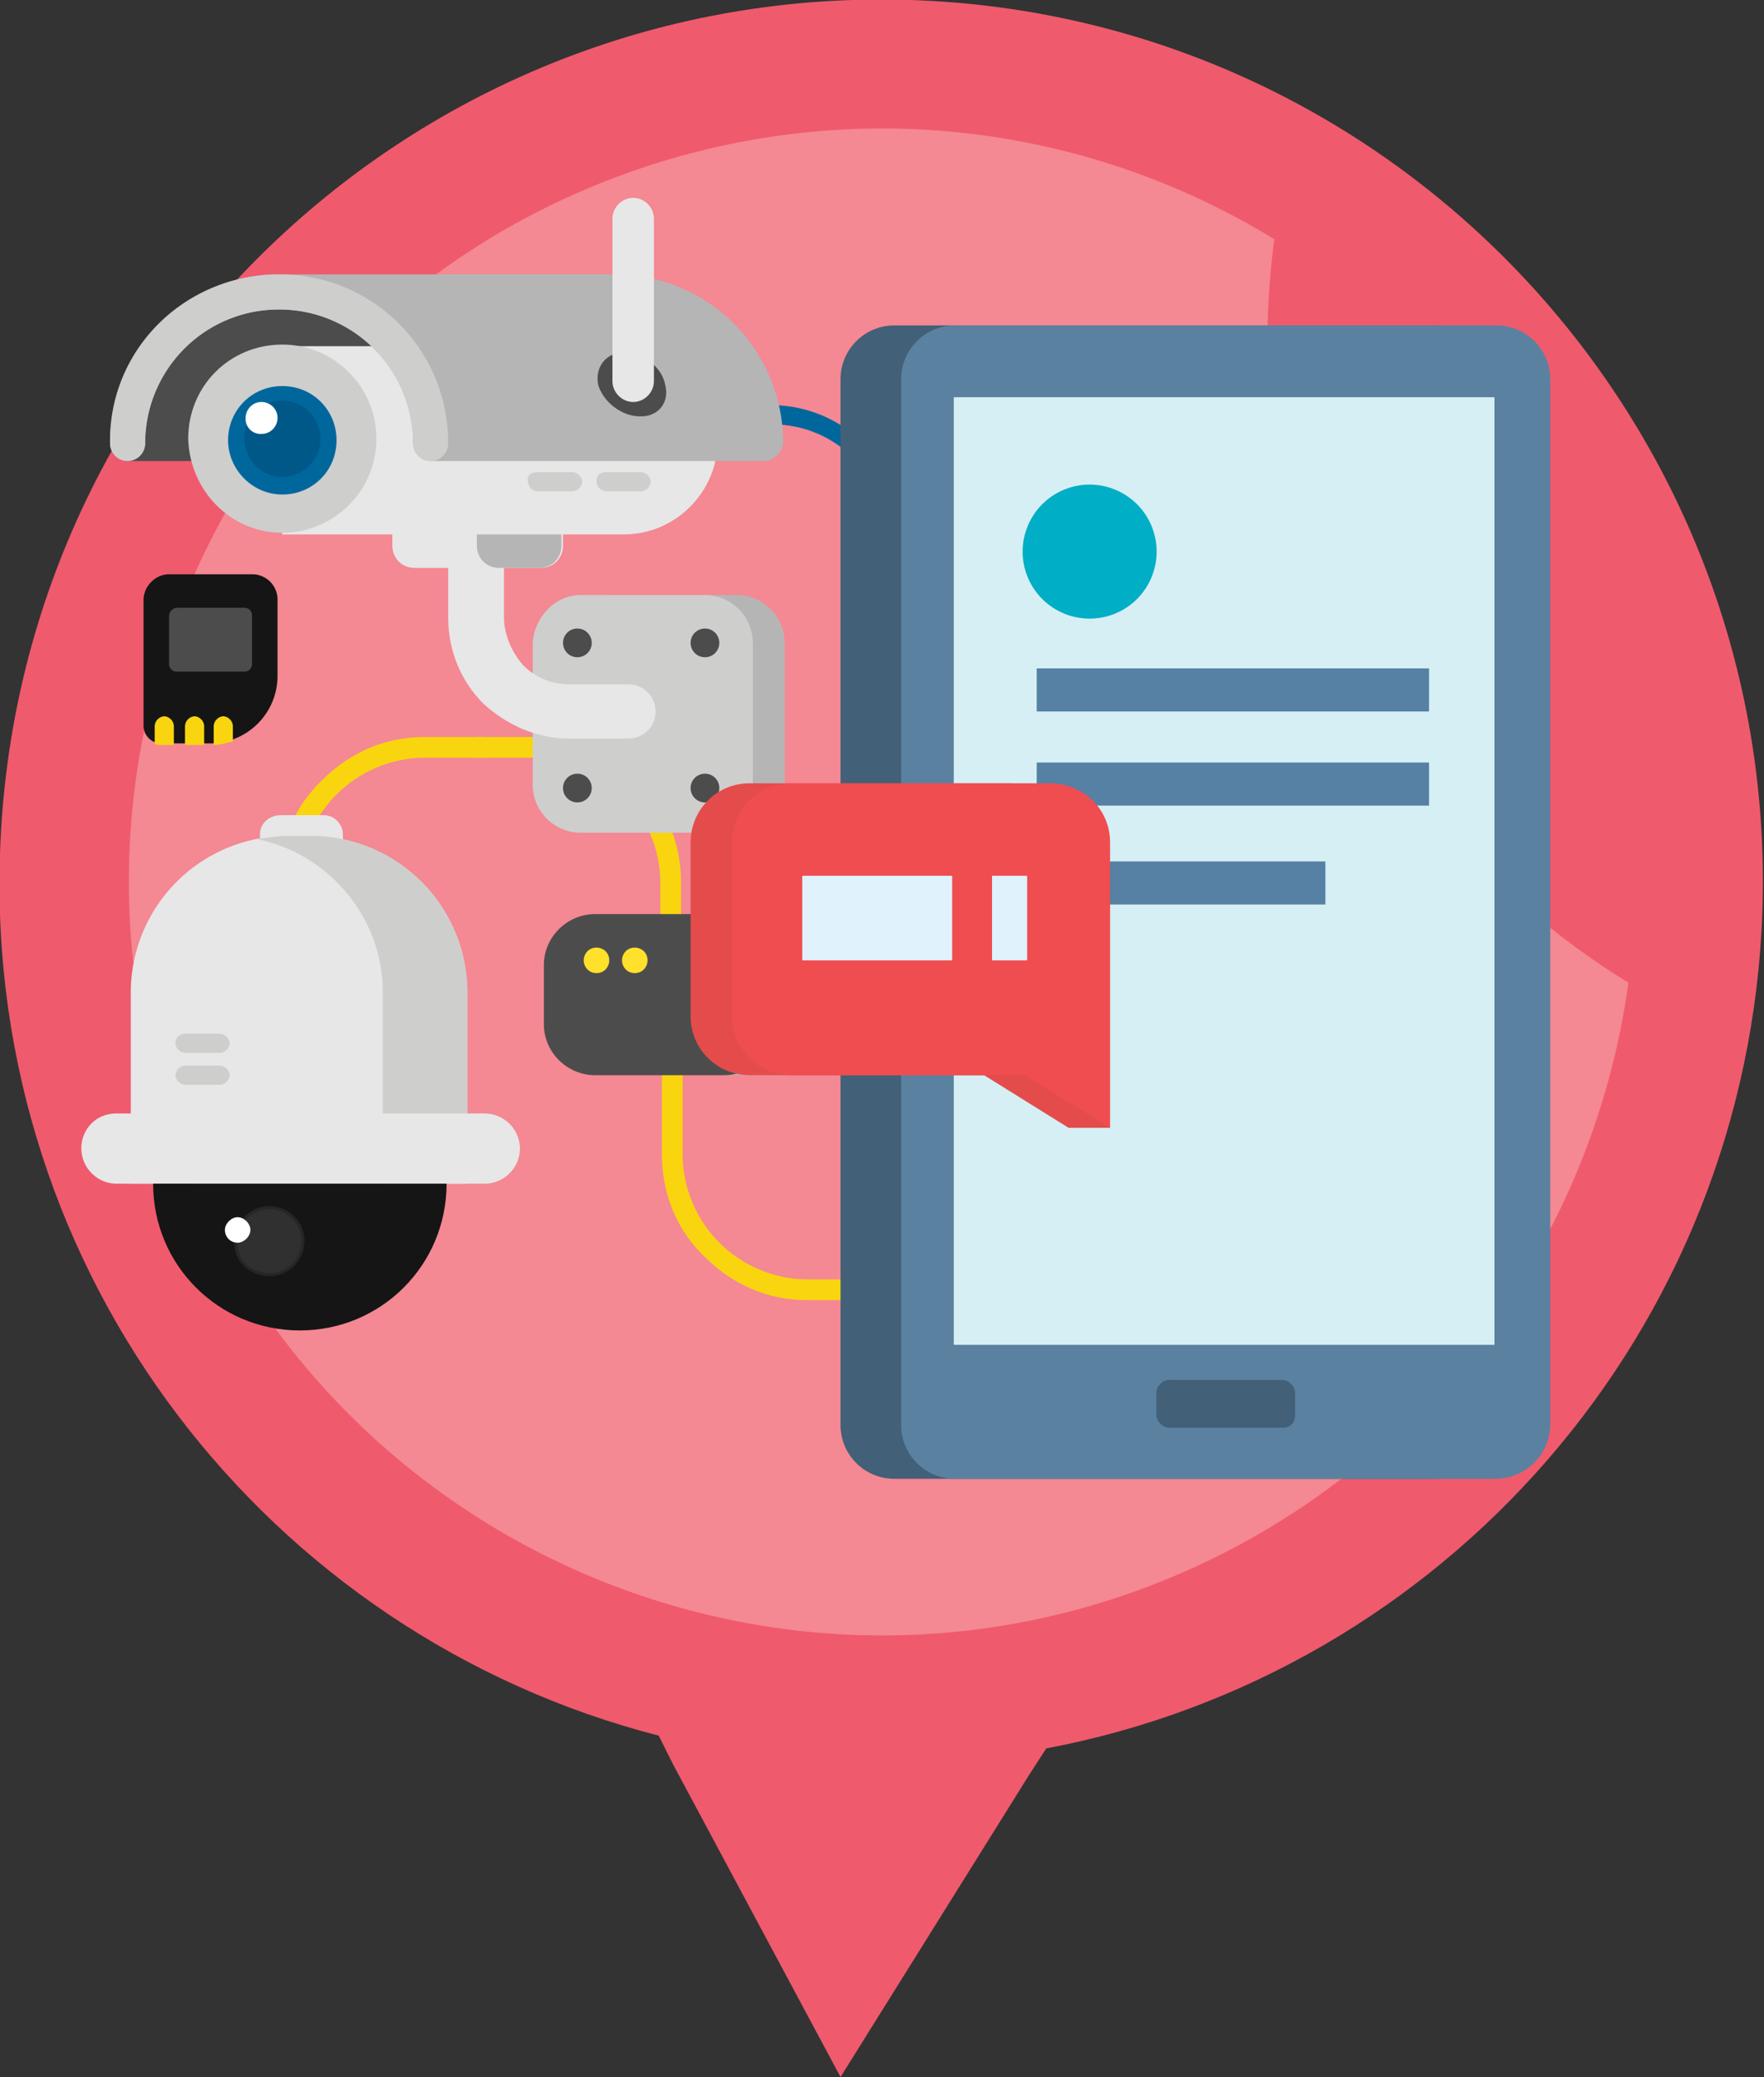
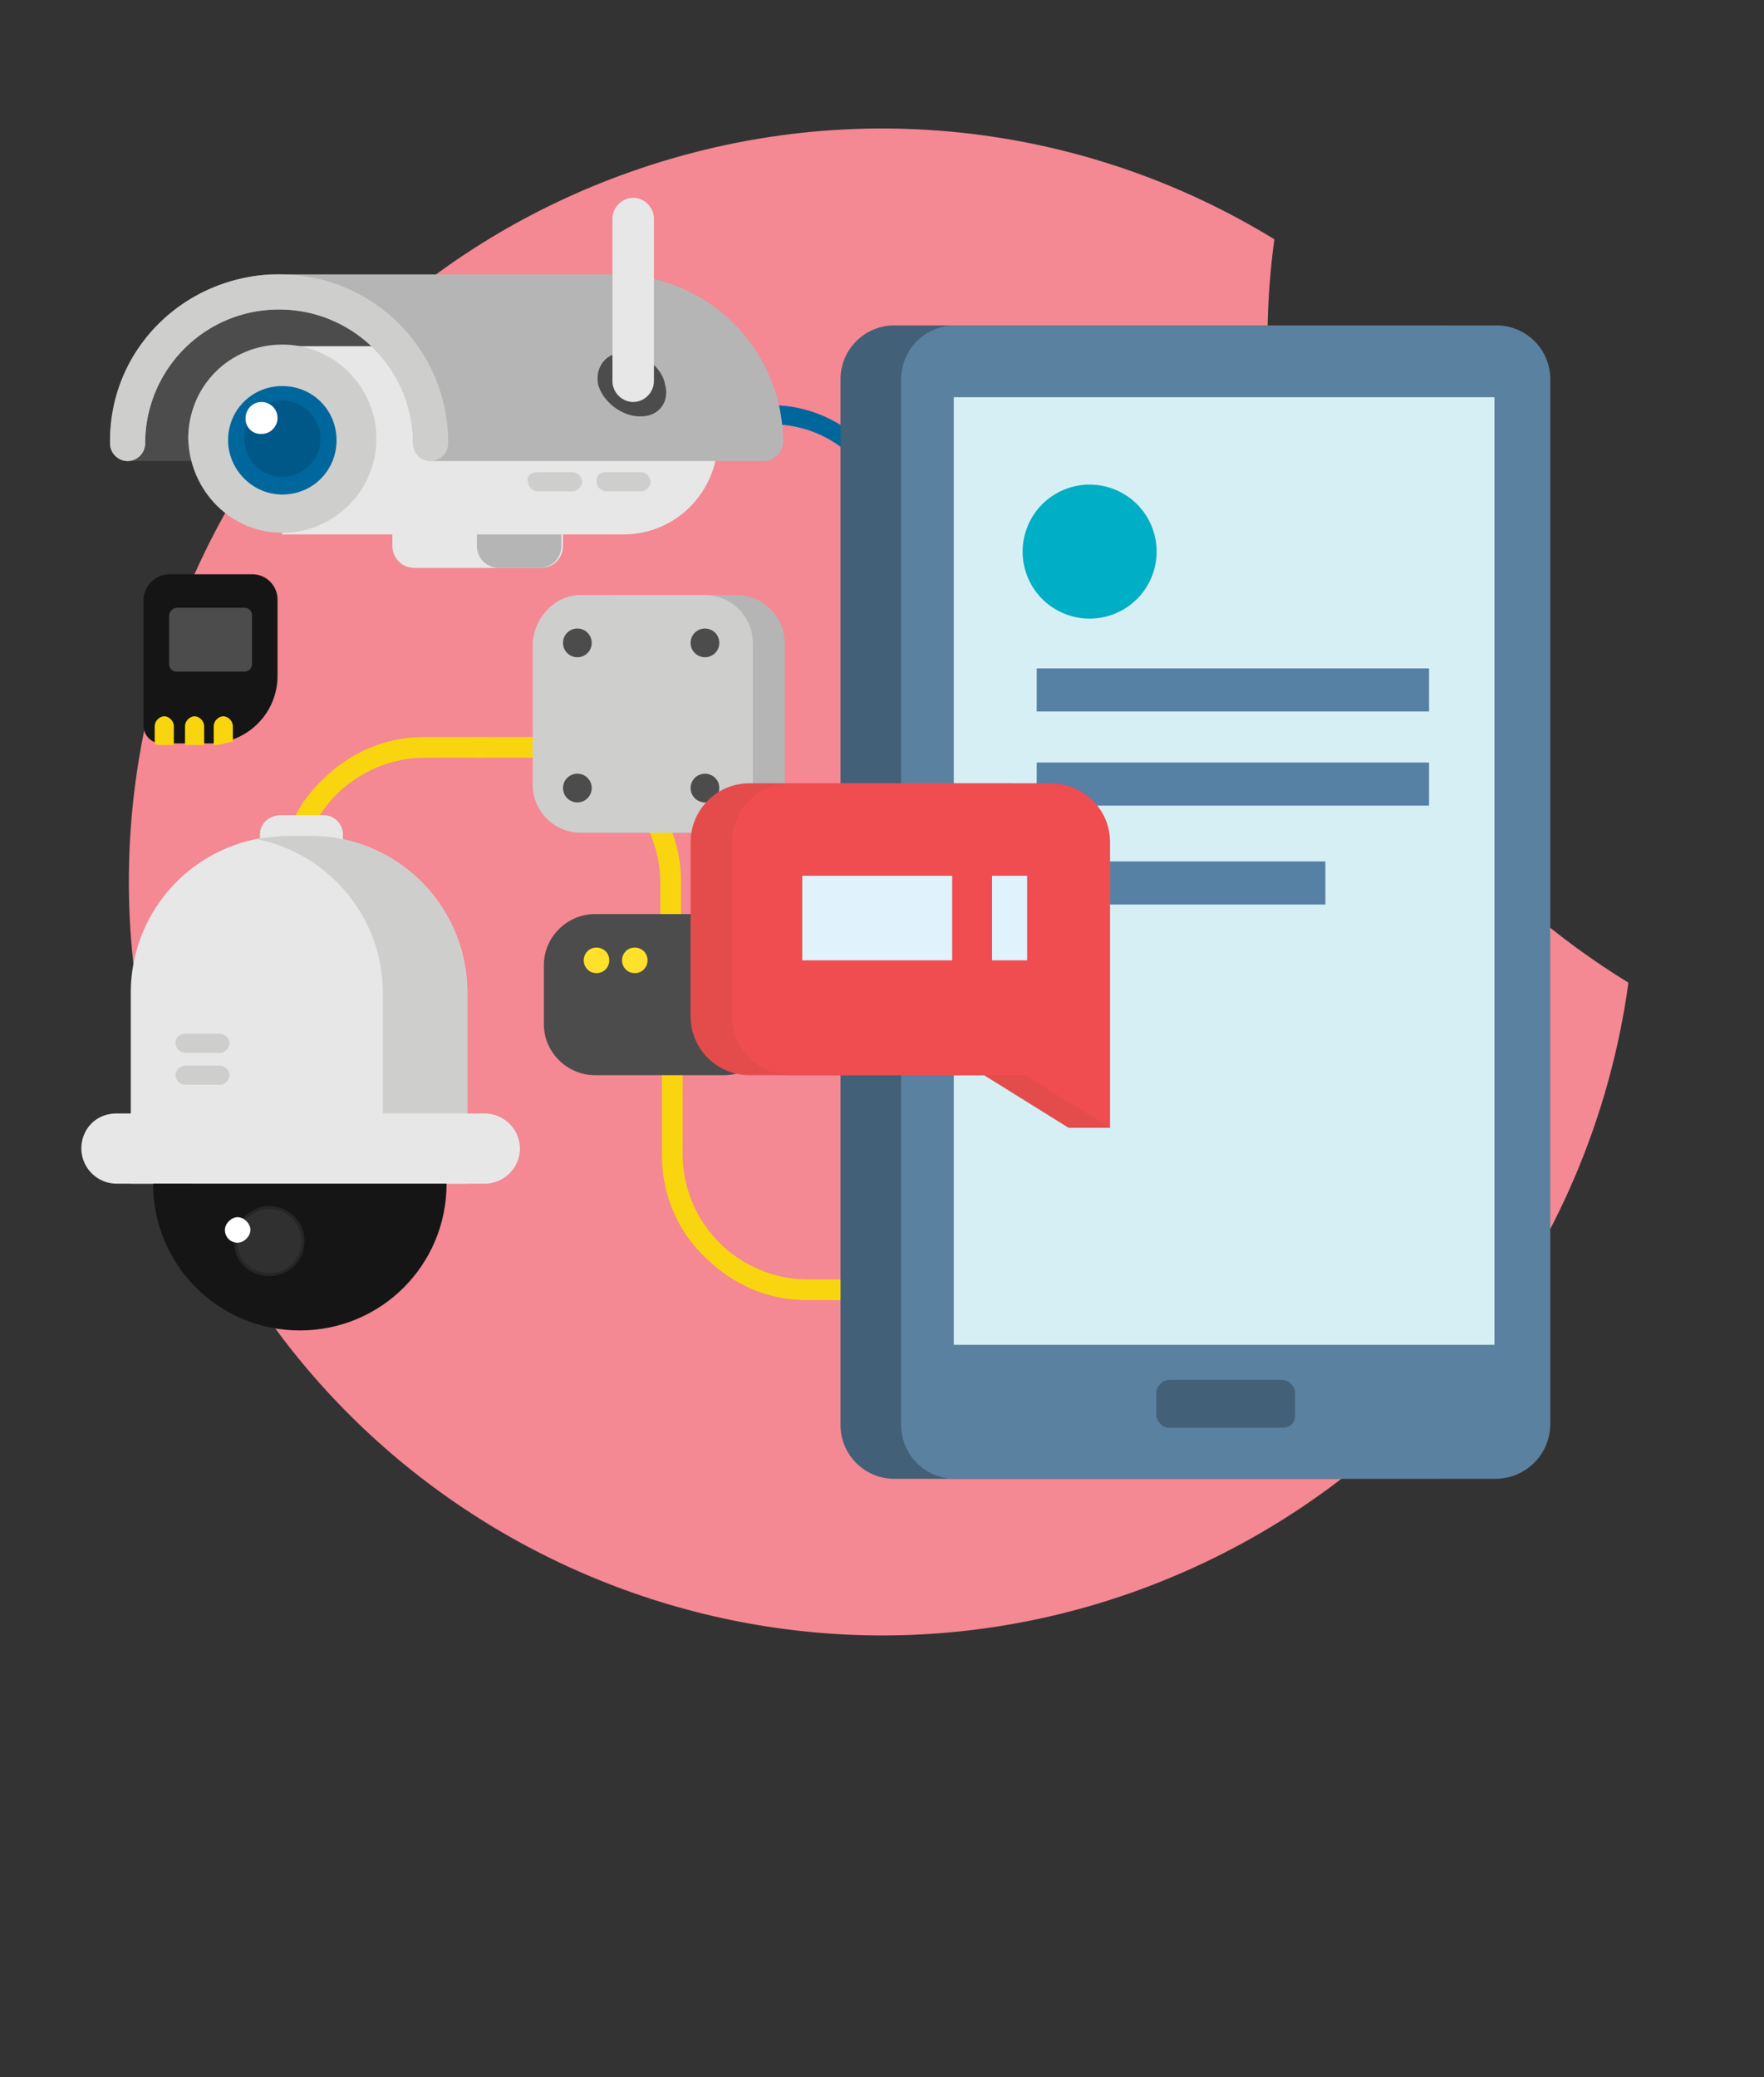
<svg xmlns="http://www.w3.org/2000/svg" xmlns:xlink="http://www.w3.org/1999/xlink" viewBox="0 0 110.6 130.2">
  <rect x="0" y="0" width="110.6" height="130.2" fill="#333333" stroke="none" />
  <style>.V{fill:#e7e7e7}.W{fill:#cececd}.X{fill:#4d4c4c}.Y{fill:#b5b5b6}.Z{fill:#f9d510}</style>
  <g fill-rule="evenodd">
-     <path d="M57.1 0C26.6-1 1 22.9 0 53.5c-.9 26.4 16.8 49 41.3 55.3l.9 1.8 10.5 19.6 11.8-18.9 1.1-1.7c24.9-4.7 44-26.1 44.9-52.5C111.5 26.6 87.6 1 57.1 0z" fill="#f05a6d" />
    <path d="M11 71.6C2 47.1 14.5 20 38.9 11 53 5.8 68 7.7 79.9 15c-1 7.4-.3 15.1 2.5 22.6 3.8 10.4 10.9 18.6 19.7 24-2.3 16.8-13.5 31.7-30.5 38-24.4 9-51.6-3.5-60.6-28z" fill="#f48893" />
    <path d="M30.4 46.9v.6h-3.8c-2.1 0-4.1.9-5.5 2.3s-2.3 3.4-2.3 5.5v5.4h-1.3v-5.4c0-2.5 1-4.8 2.7-6.4 1.7-1.7 3.9-2.7 6.4-2.7h3.8v.7z" class="Z" />
    <path d="M17.6 51.1h2.7c.7 0 1.2.6 1.2 1.2v1.6h-5.2v-1.6c0-.7.6-1.2 1.3-1.2z" class="V" />
    <g class="Z">
      <path d="M54.4 80.8v-.6h3.8c2.1 0 4.1-.9 5.5-2.3s2.3-3.4 2.3-5.5v-2.3h1.3v2.3c0 2.5-1 4.8-2.7 6.4-1.7 1.7-3.9 2.7-6.4 2.7h-3.8v-.7z" />
      <path d="M54.4 60.9v.6h3.8c2.1 0 4.1.9 5.5 2.3s2.3 3.4 2.3 5.5v2h1.3v-2c0-2.5-1-4.8-2.7-6.4-1.7-1.7-3.9-2.7-6.4-2.7h-3.8v.7zm0 19.9v-.6h-3.8c-2.1 0-4.1-.9-5.5-2.3s-2.3-3.4-2.3-5.5V67h-1.3v5.4c0 2.5 1 4.8 2.7 6.4 1.7 1.7 3.9 2.7 6.4 2.7h3.8v-.7zM29.8 46.9v.6h3.8c2.1 0 4.1.9 5.5 2.3s2.3 3.4 2.3 5.5v5.4h1.3v-5.4c0-2.5-1-4.8-2.7-6.4-1.7-1.7-3.9-2.7-6.4-2.7h-3.8v.7z" />
    </g>
-     <path d="M46 57.3h9.3c1.7 0 3.2 1.4 3.2 3.2v3.7c0 1.7-1.4 3.2-3.2 3.2H46c-1.7 0-3.2-1.4-3.2-3.2v-3.7c0-1.8 1.5-3.2 3.2-3.2z" class="Y" />
    <path d="M30.6 26v.6h17.8c2 0 3.8.8 5.1 2.1s2.1 3.1 2.1 5.1v5h1.2v-5c0-2.3-.9-4.4-2.5-5.9-1.5-1.5-3.6-2.5-5.9-2.5H30.6v.6z" fill="#00679d" />
    <path d="M54.5 37.7v3.4a.65.65 0 0 0 .6.6h2a.65.65 0 0 0 .6-.6v-3.4a.65.65 0 0 0-.6-.6h-2a.65.65 0 0 0-.6.6zm.4-1.6c0 .2.2.4.4.4H57c.2 0 .4-.2.4-.4s-.2-.4-.4-.4h-1.7c-.2 0-.4.2-.4.4z" fill="#fff" />
    <path d="M55.2 39.2v2.4h.7v-2.4c0-.2-.2-.3-.3-.3-.3 0-.4.1-.4.3zm1.2 0v2.4h.7v-2.4c0-.2-.2-.3-.3-.3-.3 0-.4.1-.4.3z" class="W" />
    <path d="M38.4 37.3h7.8a3.01 3.01 0 0 1 3 3v8.9a3.01 3.01 0 0 1-3 3h-7.8a3.01 3.01 0 0 1-3-3v-8.9a3.08 3.08 0 0 1 3-3z" class="Y" />
    <path d="M36.4 37.3h7.8a3.01 3.01 0 0 1 3 3v8.9a3.01 3.01 0 0 1-3 3h-7.8a3.01 3.01 0 0 1-3-3v-8.9c.1-1.6 1.4-3 3-3z" class="W" />
    <g class="V">
-       <path d="M37.3 42.9h2.1c1 0 1.7.8 1.7 1.7 0 1-.8 1.7-1.7 1.7h-3.7c-2.1 0-4-.9-5.4-2.2-1.4-1.4-2.2-3.3-2.2-5.4v-3.5h3.5v3.5c0 1.1.5 2.2 1.2 3 .8.8 1.8 1.2 3 1.2h1.5z" />
      <path d="M24.5 32.8h10.8v1.4c0 .8-.6 1.4-1.4 1.4H26c-.8 0-1.4-.6-1.4-1.4v-1.4z" />
    </g>
    <path d="M29.8 32.8h5.4v1.4c0 .8-.6 1.4-1.4 1.4h-2.5c-.8 0-1.4-.6-1.4-1.4v-1.4z" class="Y" />
    <path d="M17.5 17.8c5.3 0 9.7 4.3 9.7 9.7 0 .5 0 1-.1 1.4H7.9c-.1-.5-.1-.9-.1-1.4 0-5.4 4.3-9.7 9.7-9.7z" class="X" />
    <path d="M17.7 21.7h21.4c3.2 0 5.9 2.6 5.9 5.9 0 3.2-2.6 5.9-5.9 5.9H17.7V21.7z" class="V" />
    <path d="M17.7 33.4c3.2 0 5.9-2.6 5.9-5.9 0-3.2-2.6-5.9-5.9-5.9s-5.9 2.6-5.9 5.9c.1 3.3 2.7 5.9 5.9 5.9z" class="W" />
    <path d="M47.9 28.9H27a1.11 1.11 0 0 1-1.1-1.1c0-4.7-3.8-8.4-8.4-8.4-4.7 0-8.4 3.8-8.4 8.4A1.11 1.11 0 0 1 8 28.9a1.11 1.11 0 0 1-1.1-1.1c0-5.7 4.5-10.3 10.1-10.6h21.5a10.54 10.54 0 0 1 10.6 10.6c-.1.6-.6 1.1-1.2 1.1z" class="Y" />
    <path d="M17.5 17.2a10.54 10.54 0 0 1 10.6 10.6 1.11 1.11 0 0 1-1.1 1.1 1.11 1.11 0 0 1-1.1-1.1c0-4.7-3.8-8.4-8.4-8.4-4.7 0-8.4 3.8-8.4 8.4A1.11 1.11 0 0 1 8 28.9a1.11 1.11 0 0 1-1.1-1.1c-.1-5.9 4.7-10.6 10.6-10.6z" class="W" />
    <path d="M17.7,31c1.9,0,3.4-1.5,3.4-3.4c0-1.9-1.5-3.4-3.4-3.4c-1.9,0-3.4,1.5-3.4,3.4C14.3,29.4,15.8,31,17.7,31z" fill="#00679d" />
    <path d="M39.1 22.1c1.2 0 2.4.9 2.6 2 .3 1.1-.4 2-1.5 2h-.1c-1.1 0-2.3-.9-2.6-2-.2-1.1.5-2 1.6-2z" class="X" />
    <path d="M39.7 12.4c.7 0 1.3.6 1.3 1.3v10.2c0 .7-.6 1.3-1.3 1.3s-1.3-.6-1.3-1.3V13.7c0-.7.6-1.3 1.3-1.3z" class="V" />
    <g class="X">
      <use xlink:href="#B" />
      <use xlink:href="#B" x="8" />
      <use xlink:href="#B" y="9.1" />
      <use xlink:href="#B" x="8" y="9.1" />
    </g>
    <path d="M18 52.4h1.5a9.82 9.82 0 0 1 9.8 9.8v12H8.2v-12a9.82 9.82 0 0 1 9.8-9.8z" class="V" />
    <path d="M18 52.4h1.5a9.82 9.82 0 0 1 9.8 9.8v12H24v-12c0-4.7-3.4-8.7-7.9-9.6.7-.1 1.3-.2 1.9-.2z" class="W" />
    <path d="M7.3 69.8h23.1a2.22 2.22 0 0 1 2.2 2.2 2.22 2.22 0 0 1-2.2 2.2H7.3A2.22 2.22 0 0 1 5.1 72c0-1.2.9-2.2 2.2-2.2z" class="V" />
    <path d="M28 74.2c0 5.1-4.1 9.2-9.2 9.2s-9.2-4.1-9.2-9.2H28z" fill="#151515" />
    <path d="M16.9 79.9c1.2 0 2.1-1 2.1-2.1 0-1.2-1-2.1-2.1-2.1-1.2 0-2.1 1-2.1 2.1-.1 1.2.9 2.1 2.1 2.1z" fill="#303030" stroke="#272624" stroke-width=".189" stroke-miterlimit="22.926" />
    <path d="M14.9 77.9c.4 0 .8-.4.8-.8s-.4-.8-.8-.8-.8.4-.8.8.3.8.8.8z" fill="#fff" />
    <g class="W">
      <use xlink:href="#C" />
      <path d="M11.6 64.8h2.2a.65.65 0 0 1 .6.6.65.65 0 0 1-.6.6h-2.2a.65.65 0 0 1-.6-.6c0-.4.3-.6.6-.6zm22.1-35.2h2.2a.65.65 0 0 1 .6.6.65.65 0 0 1-.6.6h-2.2a.65.65 0 0 1-.6-.6c-.1-.4.2-.6.6-.6zm4.3 0h2.2a.65.65 0 0 1 .6.6.65.65 0 0 1-.6.6H38a.65.65 0 0 1-.6-.6c0-.4.2-.6.6-.6z" />
    </g>
    <path d="M17.7 29.9c1.3 0 2.4-1.1 2.4-2.4s-1.1-2.4-2.4-2.4-2.4 1.1-2.4 2.4c.1 1.4 1.1 2.4 2.4 2.4z" fill="#005889" />
    <path d="M16.4 27.2c.6 0 1-.5 1-1 0-.6-.5-1-1-1-.6 0-1 .5-1 1a.94.94 0 0 0 1 1z" fill="#fff" />
    <path d="M37.3 57.3h8.1c1.7 0 3.2 1.4 3.2 3.2v3.7c0 1.7-1.4 3.2-3.2 3.2h-8.1c-1.7 0-3.2-1.4-3.2-3.2v-3.7c0-1.8 1.5-3.2 3.2-3.2z" class="X" />
    <path d="M37.4 61c.5 0 .8-.4.8-.8 0-.5-.4-.8-.8-.8-.5 0-.8.4-.8.8s.3.8.8.8z" fill="#ffe12c" />
    <path d="M54 61h1.7c.7 0 1.3.6 1.3 1.3s-.6 1.3-1.3 1.3H54c-.7 0-1.3-.6-1.3-1.3S53.3 61 54 61z" class="X" />
    <g class="V">
      <path d="M55.7 61c.7 0 1.3.6 1.3 1.3s-.6 1.3-1.3 1.3-1.3-.6-1.3-1.3.6-1.3 1.3-1.3z" />
      <path d="M56.5 49.9a.65.65 0 0 1 .6.6v12h-1.2v-12c0-.4.2-.6.6-.6z" />
    </g>
    <g class="W">
      <use xlink:href="#C" x="32.7" y="-7.6" />
      <use xlink:href="#C" x="32.7" y="-5.7" />
      <path d="M44.3 63h2.2a.65.65 0 0 1 .6.6.65.65 0 0 1-.6.6h-2.2a.65.65 0 0 1-.6-.6c0-.3.2-.6.6-.6z" />
    </g>
    <path d="M39.8 61c.5 0 .8-.4.8-.8 0-.5-.4-.8-.8-.8-.5 0-.8.4-.8.8s.3.8.8.8z" fill="#ffe12c" />
    <path d="M10.6 36h5.2a1.58 1.58 0 0 1 1.6 1.6v4.8a4.23 4.23 0 0 1-4.2 4.2h-3.1A1.11 1.11 0 0 1 9 45.5v-7.9c0-.8.7-1.6 1.6-1.6z" fill="#151515" />
    <path d="M14.5 46.5c-.4.1-.7.2-1.1.2v-1.2a.65.65 0 0 1 .6-.6.65.65 0 0 1 .6.6v1h-.1zm-1.8.2h-1.1v-1.2a.65.65 0 0 1 .6-.6.65.65 0 0 1 .6.6v1.2h-.1zm-1.9 0h-.7c-.2 0-.3 0-.4-.1v-1.1a.65.65 0 0 1 .6-.6.65.65 0 0 1 .6.6v1.2z" class="Z" />
    <path d="M11.1 38.1h4.2a.47.47 0 0 1 .5.5v3a.47.47 0 0 1-.5.5h-4.2a.47.47 0 0 1-.5-.5v-3c0-.2.2-.5.5-.5z" class="X" />
  </g>
  <path d="M90 92.7H56.1a3.37 3.37 0 0 1-3.4-3.4V23.8a3.37 3.37 0 0 1 3.4-3.4H90a3.37 3.37 0 0 1 3.4 3.4v65.5a3.44 3.44 0 0 1-3.4 3.4z" fill="#426077" />
  <path d="M93.8 92.7H59.9a3.37 3.37 0 0 1-3.4-3.4V23.8a3.37 3.37 0 0 1 3.4-3.4h33.9a3.37 3.37 0 0 1 3.4 3.4v65.5a3.44 3.44 0 0 1-3.4 3.4z" fill="#5b81a1" />
  <path d="M59.8 24.9h33.9v59.4H59.8z" fill="#d6eff5" />
  <path d="M80.4 89.5h-7.1c-.4 0-.8-.4-.8-.8v-1.4c0-.4.4-.8.8-.8h7.1c.4 0 .8.4.8.8v1.4c0 .5-.3.8-.8.8z" fill="#426077" />
  <circle transform="matrix(.924 -.383 .383 .924 -8.043 28.767)" cx="68.3" cy="34.6" r="4.2" fill="#00aec5" />
  <path d="M65 41.9h24.6v2.7H65zm0 5.9h24.6v2.7H65zm0 6.2h18.1v2.7H65z" fill="#5680a4" />
  <path d="M63.3 49.1H47c-2.1 0-3.7 1.7-3.7 3.7v10.9c0 2.1 1.7 3.7 3.7 3.7h14.7l5.3 3.3h2.6L67 63.6V52.8c0-2.1-1.6-3.7-3.7-3.7z" fill="#e44c4c" />
  <path d="M65.8 49.1H49.6c-2.1 0-3.7 1.7-3.7 3.7v10.9c0 2.1 1.7 3.7 3.7 3.7h14.7l5.3 3.3V52.8c0-2.1-1.7-3.7-3.8-3.7z" fill="#f04d50" />
  <path d="M50.3 54.9h9.4v5.3h-9.4zm11.9 0h2.2v5.3h-2.2z" fill="#e0f2fc" />
  <defs>
    <path id="B" d="M36.2 41.2c.5 0 .9-.4.9-.9s-.4-.9-.9-.9-.9.4-.9.9.4.9.9.9z" />
    <path id="C" d="M11.6 66.8h2.2a.65.65 0 0 1 .6.6.65.65 0 0 1-.6.6h-2.2a.65.65 0 0 1-.6-.6.65.65 0 0 1 .6-.6z" />
  </defs>
</svg>